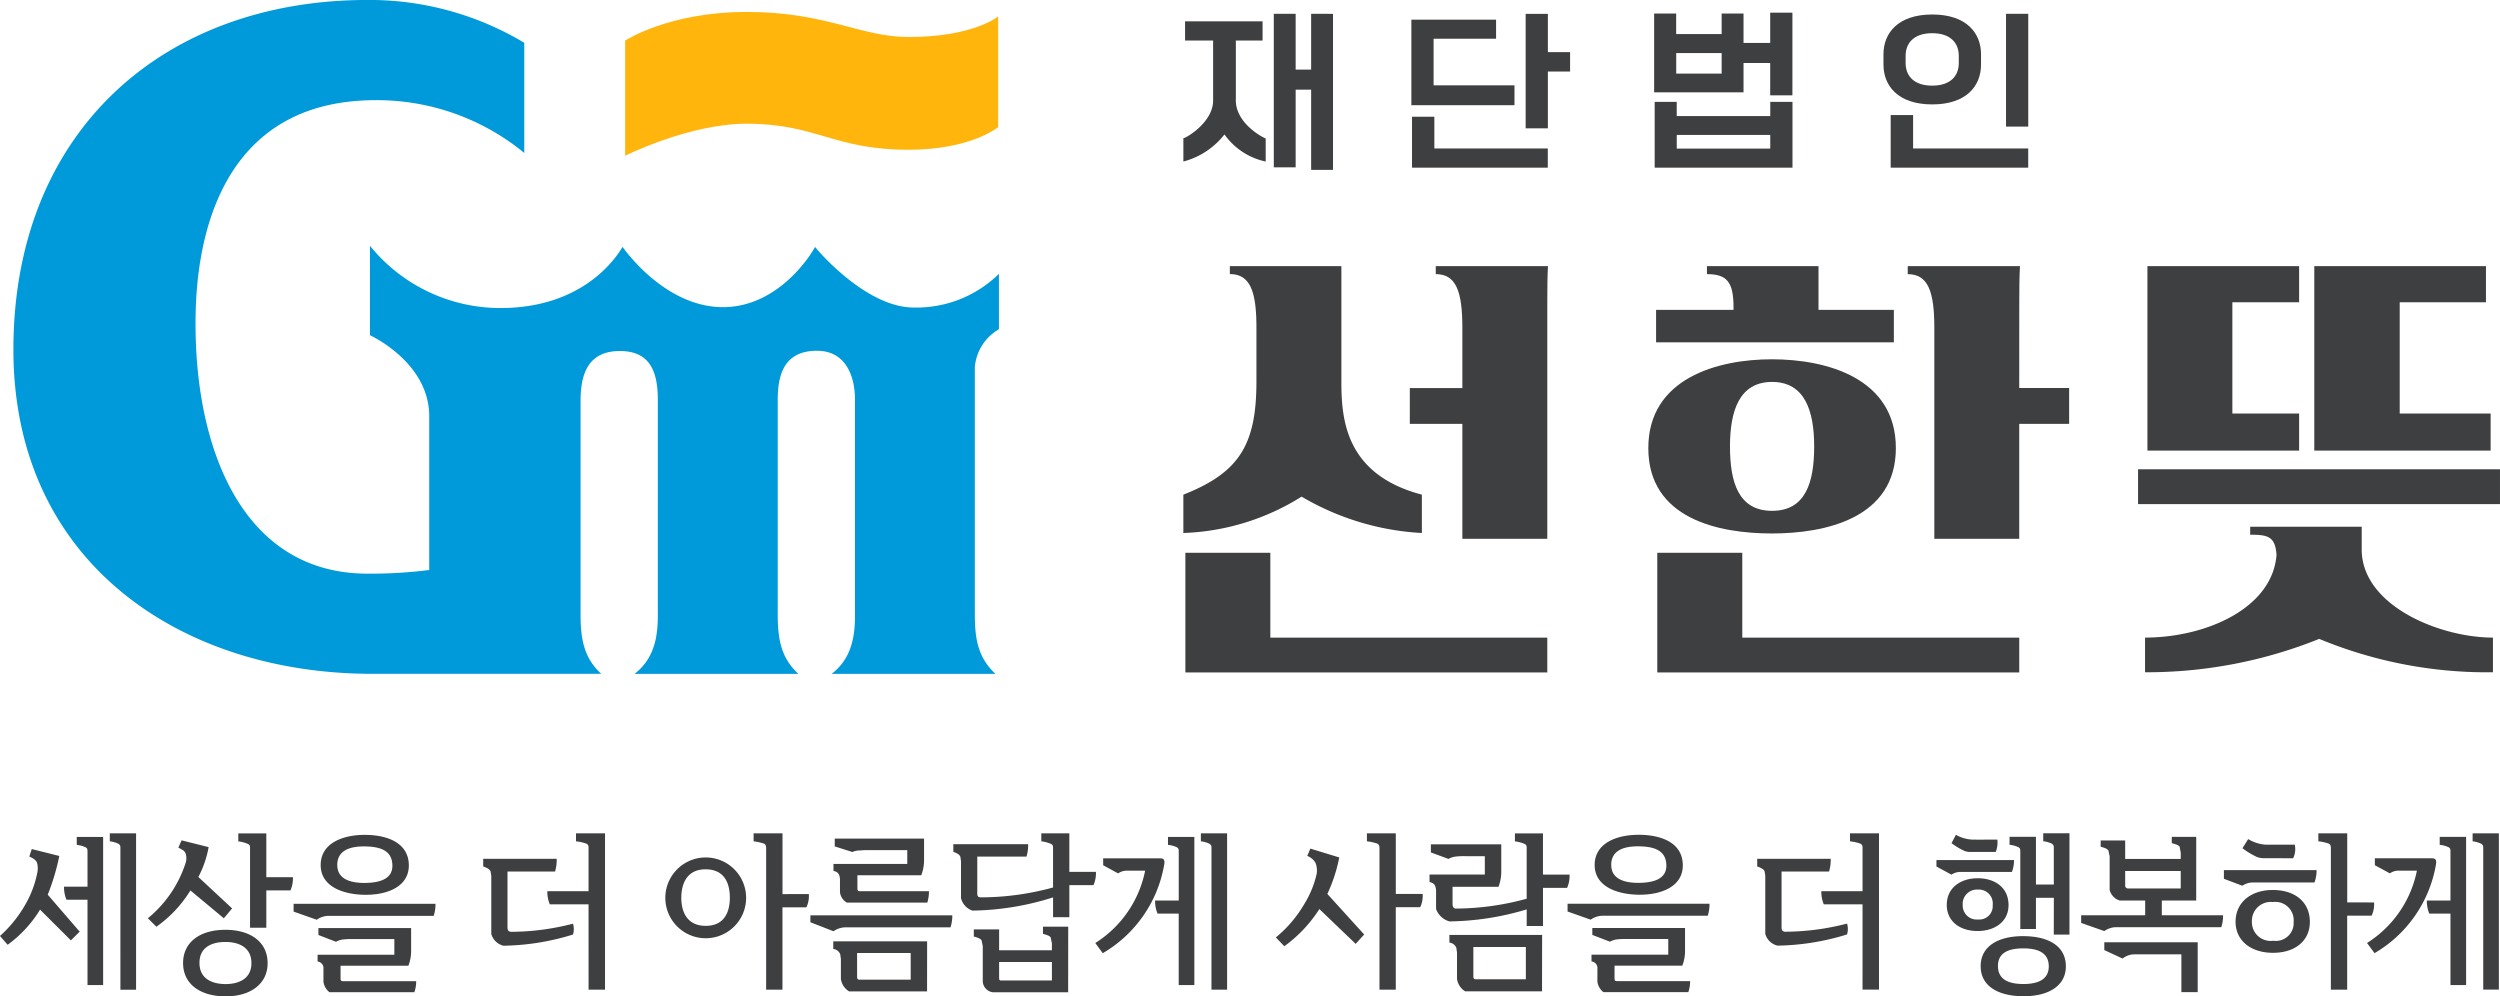
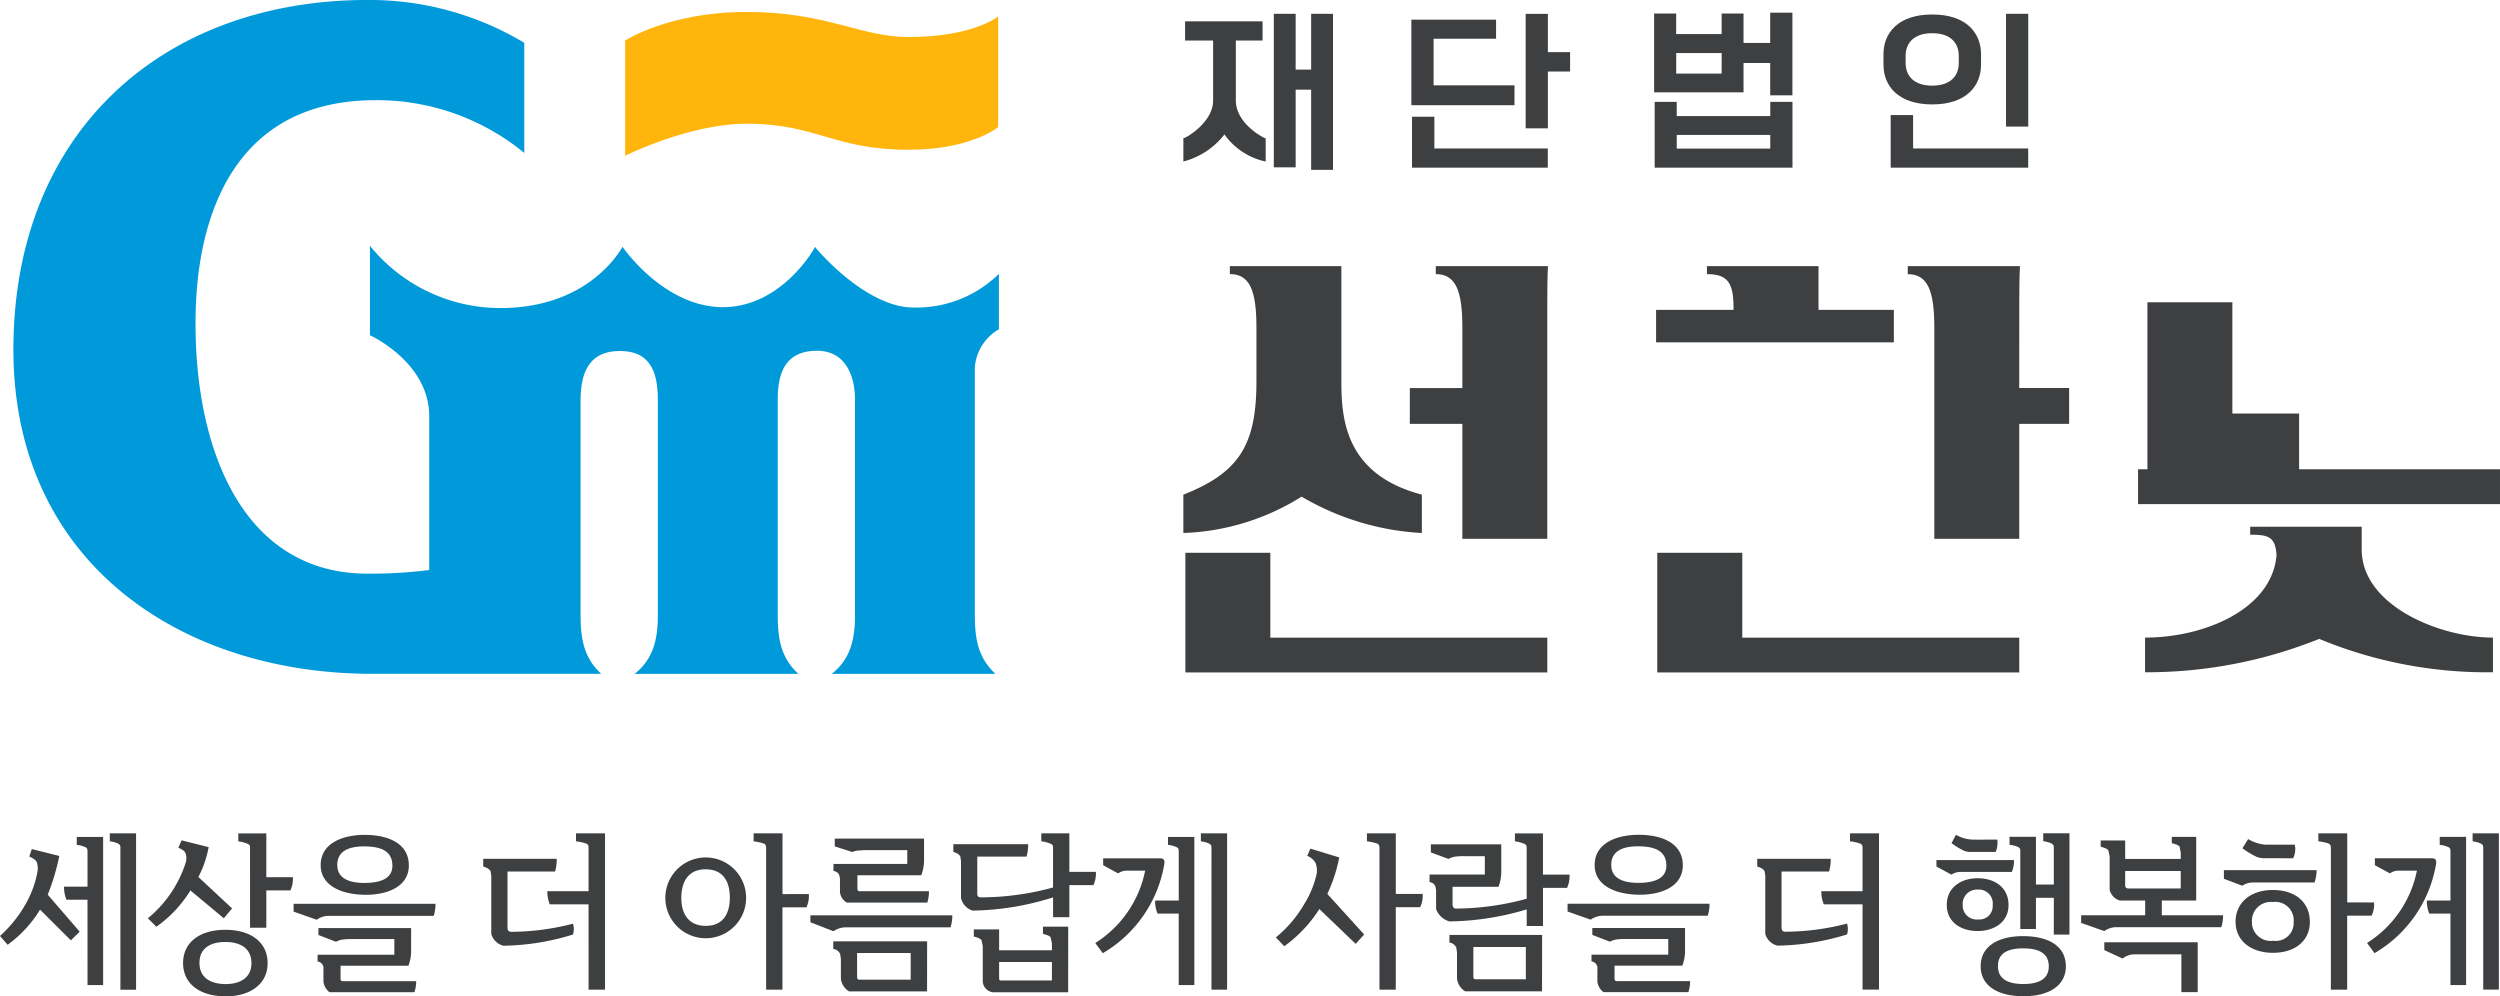
<svg xmlns="http://www.w3.org/2000/svg" width="216.311" height="86.204" viewBox="0 0 216.311 86.204">
  <g id="logo-goodmind" transform="translate(-88.741 -195.395)">
    <path id="패스_1306" data-name="패스 1306" d="M96.313,261.805h1.352v-12.82H95.382v.69a2.312,2.312,0,0,1,.789.218c.126.1.142.147.142.383v3.011H94.281a2.813,2.813,0,0,0,.211,1.131h1.82Zm2.846.4h1.356V248.677H98.242v.69a2.311,2.311,0,0,1,.763.219c.141.118.153.162.153.367Zm-3.524-5.022-2.763-3.2a19.554,19.554,0,0,0,1-3.349l-2.383-.6-.211.648c.478.221.579.35.663.528a1.779,1.779,0,0,1,.028.866,8.911,8.911,0,0,1-.961,2.628,10.9,10.9,0,0,1-2.268,2.851l.662.762a10.545,10.545,0,0,0,2.805-3.04l2.666,2.658Zm12.6-.161c-2.214,0-3.653,1.087-3.653,2.877s1.439,2.88,3.694,2.88c2.171,0,3.621-1.1,3.621-2.865,0-1.82-1.451-2.892-3.663-2.892m-1.44-7.153-2.341-.587-.28.632c.436.221.521.279.621.484a1.336,1.336,0,0,1,.027.778,10.268,10.268,0,0,1-3.284,4.847l.733.734a10.581,10.581,0,0,0,2.945-3.142l2.892,2.409.717-.853-2.919-2.717a9.036,9.036,0,0,0,.889-2.585m3.582,6.976h1.409v-3.23h2.087a2.535,2.535,0,0,0,.212-1.146h-2.3v-3.788h-2.425v.69a2.947,2.947,0,0,1,.862.234c.138.1.154.147.154.352ZM106,259.882c0-1.4,1.142-1.808,2.242-1.808s2.253.413,2.253,1.836c0,1.38-1.142,1.807-2.226,1.807-1.127,0-2.269-.426-2.269-1.835m8.144-5.111v.675l2,.705a1.861,1.861,0,0,1,.957-.337h9.166a3.262,3.262,0,0,0,.154-1.043Zm3.778-3.349c0-1.217,1-1.629,2.37-1.616,1.437.015,2.383.4,2.4,1.647.016,1.1-.958,1.5-2.367,1.513s-2.4-.413-2.4-1.544m2.37-2.615c-1.876,0-3.808.705-3.808,2.615,0,1.853,1.932,2.556,3.851,2.571,1.945.014,3.777-.719,3.777-2.54,0-1.941-1.832-2.646-3.82-2.646m-1.847,12.661c-.2,0-.24-.045-.24-.265v-1.072h5.867a3.48,3.48,0,0,0,.238-1.307v-1.953h-8.021v.6l1.521.586a1.714,1.714,0,0,1,.635-.2,6.24,6.24,0,0,1,.844-.031h3.569v1.352h-6.641v.586a.578.578,0,0,1,.507.648v1.1a1.388,1.388,0,0,0,.521.911h7.346a2.77,2.77,0,0,0,.156-.954Zm21.218.733h1.425V248.677h-2.512v.69a3.805,3.805,0,0,1,.947.219c.126.118.139.162.139.367v3.731h-3.566a2.836,2.836,0,0,0,.211,1.131h3.355Zm-8.417-9.853v5.036A1.459,1.459,0,0,0,132.3,258.4a21.233,21.233,0,0,0,6.019-.97,1.606,1.606,0,0,0,0-.939,21.476,21.476,0,0,1-5.4.705c-.226-.06-.24-.133-.267-.323V251.98h4.117a3.548,3.548,0,0,0,.139-1.1h-6.358v.66c.451.162.566.28.635.411Zm18.541-1.586a3.495,3.495,0,1,0,.027,6.99,3.495,3.495,0,0,0-.027-6.99m-2.1,3.509c0-1.233.48-2.482,2.1-2.482,1.665,0,2.114,1.249,2.1,2.512-.012,1.116-.434,2.379-2.084,2.379s-2.115-1.263-2.115-2.409m8.756-.338v-5.256h-2.5v.69a4.531,4.531,0,0,1,.874.189c.154.06.21.192.21.4V262.2h1.411v-7.122h2.072a2.29,2.29,0,0,0,.211-1.146Zm2.413,1.836v.6l2,.778a1.868,1.868,0,0,1,.957-.337h9.166a3.34,3.34,0,0,0,.156-1.043Zm10.1,2.248h-8.12v.659a.74.74,0,0,1,.6.456l.058.413v1.717a1.494,1.494,0,0,0,.705,1.087h6.752ZM162.9,259.03h4.638v2.306h-4.425c-.142,0-.212-.045-.212-.264Zm.254-5.346c-.169,0-.226-.06-.226-.264V252.3h5.525a3.646,3.646,0,0,0,.241-1.337V249.13h-7.727v.675l1.524.486a1.539,1.539,0,0,1,.647-.133,6.744,6.744,0,0,1,.832-.028h3.272v1.19h-6.386v.6c.394.1.52.263.563.7v1.146a1.191,1.191,0,0,0,.594.9h6.964a3.227,3.227,0,0,0,.141-.984Zm18.014,3.069h-2.186v.617c.479.133.537.177.663.294l.112.529v.6h-4.567v-1.808H173v.617c.48.133.536.192.663.309l.111.514V261.5a1,1,0,0,0,.874.926h6.515Zm-1.311-.823h1.409v-2.776h2.089a2.565,2.565,0,0,0,.21-1.145h-2.3v-3.333H178.84v.69a2.935,2.935,0,0,1,.861.234c.142.1.154.147.154.352v3.408a23.568,23.568,0,0,1-6.272.853c-.214-.015-.284-.1-.284-.337v-3.188h4.259a3.4,3.4,0,0,0,.141-1.072h-6.471v.66c.452.162.536.279.606.411l.057.4v3.187a1.505,1.505,0,0,0,.988,1.087,23.982,23.982,0,0,0,6.978-1.145Zm-.1,3.877v1.6h-4.385c-.157,0-.183-.058-.183-.234v-1.367Zm10.971-4.186v6.183h1.353v-12.82H189.8v.69a2.292,2.292,0,0,1,.789.218c.127.1.142.147.142.383v4.216h-2.046a2.792,2.792,0,0,0,.214,1.13Zm2.834,6.58h1.353V248.677h-2.269v.69a2.291,2.291,0,0,1,.761.219c.141.118.156.162.156.367Zm-7.29-10.294h1.551a9.629,9.629,0,0,1-4.313,6.258l.647.88a11.037,11.037,0,0,0,5.317-7.666c.054-.338.027-.543-.382-.543h-4.9v.6l1.294.705a1.3,1.3,0,0,1,.79-.235m20.5,5.521-3.187-3.51a13.469,13.469,0,0,0,1.031-3.156l-2.5-.765-.269.631a1.412,1.412,0,0,1,.721.617,1.885,1.885,0,0,1,.1.9,8.383,8.383,0,0,1-1.058,2.613,10.633,10.633,0,0,1-2.481,2.923l.732.763a11.761,11.761,0,0,0,3.033-3.217l3.142,3.012Zm2.736-3.51v-5.241h-2.5v.69a4.479,4.479,0,0,1,.876.189c.154.06.211.192.211.4V262.2h1.411v-7.137h2.114a2.287,2.287,0,0,0,.211-1.146Zm3.485-.322v1.629a1.729,1.729,0,0,0,1.157,1.072,24.066,24.066,0,0,0,6.683-1.041v1.437h1.41v-3.3h2.087a2.535,2.535,0,0,0,.211-1.146h-2.3v-3.567h-2.426v.69a2.923,2.923,0,0,1,.861.234c.141.1.156.147.156.352v4.377a23.373,23.373,0,0,1-6.161.853c-.211-.045-.226-.177-.253-.353V253.3h3.975a3.672,3.672,0,0,0,.241-1.336v-2.336h-6.092v.7l1.524.56a1.712,1.712,0,0,1,.65-.207,6.437,6.437,0,0,1,.832-.03h1.662v1.586H212.43v.647c.4.1.522.264.563.705m9.179,3.879H214.15v.659a.735.735,0,0,1,.6.456l.058.41v2.263a1.5,1.5,0,0,0,.7,1.087h6.655Zm-5.95,1.041h4.542v2.792h-4.331c-.141,0-.211-.045-.211-.265Zm8.152-3.745v.675l2,.705a1.857,1.857,0,0,1,.958-.337H236.5a3.153,3.153,0,0,0,.154-1.043Zm3.777-3.349c0-1.217,1-1.629,2.371-1.616,1.437.015,2.38.4,2.4,1.647.013,1.1-.959,1.5-2.368,1.513s-2.4-.413-2.4-1.544m2.371-2.615c-1.876,0-3.807.705-3.807,2.615,0,1.853,1.931,2.556,3.849,2.571,1.943.014,3.778-.719,3.778-2.54,0-1.941-1.835-2.646-3.82-2.646m-1.849,12.661c-.2,0-.238-.045-.238-.265v-1.072H234.3a3.453,3.453,0,0,0,.238-1.307v-1.953h-8.022v.6l1.524.586a1.709,1.709,0,0,1,.633-.2,6.273,6.273,0,0,1,.846-.031h3.567v1.352h-6.641v.586a.58.58,0,0,1,.51.648v1.1a1.381,1.381,0,0,0,.52.911h7.347a2.871,2.871,0,0,0,.154-.954Zm21.22.733h1.424V248.677h-2.51v.69a3.776,3.776,0,0,1,.946.219c.126.118.141.162.141.367v3.731h-3.566a2.813,2.813,0,0,0,.211,1.131h3.355Zm-8.416-9.853v5.036a1.452,1.452,0,0,0,1.057,1.015,21.233,21.233,0,0,0,6.019-.97,1.617,1.617,0,0,0,0-.939,21.475,21.475,0,0,1-5.4.705c-.226-.06-.241-.133-.267-.323V251.98H247a3.55,3.55,0,0,0,.142-1.1h-6.36v.66c.452.162.566.28.636.411Zm18.384.219c-1.466,0-2.68.808-2.68,2.307,0,1.482,1.214,2.275,2.708,2.26,1.41-.014,2.636-.778,2.636-2.246,0-1.541-1.213-2.321-2.665-2.321m-1.3,2.307a1.235,1.235,0,0,1,1.31-1.324,1.2,1.2,0,0,1,1.284,1.337,1.156,1.156,0,0,1-1.257,1.248,1.211,1.211,0,0,1-1.337-1.261m7.88,2.568H267.8v-8.767H265.53v.69a2.271,2.271,0,0,1,.759.219c.142.118.156.162.156.367v3.159H264.9v-4.126h-2.284v.69a2.311,2.311,0,0,1,.789.218c.127.1.141.147.141.383v6.683H264.9v-2.7h1.549Zm-8.066-5.42h4.443a2.832,2.832,0,0,0,.183-1.027h-6.712v.558l1.3.705a1.335,1.335,0,0,1,.789-.235m5.415,5.553c-2.171,0-3.678.88-3.678,2.6s1.508,2.6,3.722,2.6c2.157,0,3.65-.9,3.65-2.586,0-1.747-1.493-2.613-3.693-2.613m-2.183,2.585c0-1.249,1.084-1.526,2.183-1.526,1.115,0,2.214.277,2.214,1.555,0,1.234-1.1,1.528-2.186,1.528-1.127,0-2.211-.294-2.211-1.556m-.2-9.87H259.3a1.573,1.573,0,0,1-.548-.073,5.812,5.812,0,0,1-1.157-.69l.38-.721a3.207,3.207,0,0,0,1.368.413c.832.015.945,0,2.214,0a2.081,2.081,0,0,1-.141,1.072m17.352-1.306h-2.115v.543c.48.131.548.176.675.292l.1.529v.545h-4.807v-1.6H270.5v.543c.479.131.536.189.663.309l.114.513v2.907a1.283,1.283,0,0,0,.874.927h2.2v1.277h-5.539v.66l2,.705a1.894,1.894,0,0,1,.961-.337h9.163a3.137,3.137,0,0,0,.154-1.028h-5.3v-1.277h2.976Zm.127,9.12h-8.08v.675l1.579.733a1.712,1.712,0,0,1,.819-.352c.184-.015.578-.015.747-.015h3.524v3.275h1.411Zm-1.468-6.17v1.513h-4.552a.246.246,0,0,1-.254-.279v-1.234Zm7.959,1.646c-1.9,0-3.214,1.087-3.214,2.747,0,1.629,1.311,2.688,3.242,2.688s3.186-1.058,3.186-2.673c0-1.689-1.241-2.762-3.214-2.762m-1.8,2.747a1.637,1.637,0,0,1,1.818-1.705,1.587,1.587,0,0,1,1.792,1.72,1.541,1.541,0,0,1-1.762,1.629,1.619,1.619,0,0,1-1.847-1.644m-2.425-4.466v.75l1.593.6a1.7,1.7,0,0,1,.817-.28H289a3.08,3.08,0,0,0,.183-1.072Zm5.991-1.027a1.805,1.805,0,0,0,.142-1.176h-2.554a3.409,3.409,0,0,1-1.479-.484l-.494.793a6.807,6.807,0,0,0,1.268.763,1.823,1.823,0,0,0,.662.1Zm4.681,3.819v-5.977h-2.5v.69a4.446,4.446,0,0,1,.873.189c.158.06.211.192.211.4V262.2h1.411v-6.4h2.115a2.274,2.274,0,0,0,.212-1.145Zm8.932.968v6.183h1.353v-12.82h-2.284v.69a2.322,2.322,0,0,1,.792.218c.125.1.139.147.139.383v4.216h-2.044a2.816,2.816,0,0,0,.21,1.13Zm2.835,6.58h1.353V248.677h-2.272v.69a2.332,2.332,0,0,1,.765.219c.139.118.154.162.154.367Zm-7.29-10.294h1.552a9.633,9.633,0,0,1-4.316,6.258l.65.88a11.042,11.042,0,0,0,5.314-7.666c.057-.338.027-.543-.38-.543h-4.907v.6l1.3.705a1.294,1.294,0,0,1,.789-.235" transform="translate(0 18.824)" fill="#3d3f41" />
    <path id="패스_1307" data-name="패스 1307" d="M168.942,203.6V198.42h2.313v-1.66h-6.706v1.66h2.426v5.2c0,1.869-2.338,3.249-2.573,3.249,0,0,0,1.457,0,2.02a6.632,6.632,0,0,0,3.555-2.345,5.84,5.84,0,0,0,3.567,2.345v-2c-.106,0-2.585-1.24-2.585-3.3" transform="translate(26.73 0.482)" fill="#3d3f41" />
    <path id="패스_1308" data-name="패스 1308" d="M173.414,196.279v4.826h-1.34v-4.826h-1.891v13.283h1.891v-6.72h1.34v6.938h1.892v-13.5Z" transform="translate(28.773 0.312)" fill="#3d3f41" />
    <path id="패스_1309" data-name="패스 1309" d="M187.9,204.185h-8.922v-7.4h7.329v1.65h-5.406v4.03h7Zm-6.933,1v2.746h9.815v1.66H179.033v-4.406Zm7.9-8.9h1.922v3.309h1.922v1.679h-1.922v4.911h-1.922Z" transform="translate(31.881 0.312)" fill="#3d3f41" />
    <path id="패스_1310" data-name="패스 1310" d="M202.235,196.277v2.544h2.307v-2.616h1.922v7.153h-1.922v-2.8h-2.307V203.1H194.5v-6.822h1.907v1.777h3.934v-1.777Zm-5.78,7.646v1.229h8.093v-1.229h1.922v5.692H194.547v-5.692Zm3.887-4.22H196.41v1.777h3.931Zm4.206,7.079h-8.091v1.187h8.091Z" transform="translate(37.364 0.286)" fill="#3d3f41" />
    <path id="패스_1311" data-name="패스 1311" d="M209.163,199.777c0-1.807,1.229-3.44,4.221-3.44s4.22,1.633,4.22,3.44v.9c0,1.805-1.229,3.44-4.22,3.44s-4.221-1.635-4.221-3.44Zm2.564,5.262v2.891h9.96v1.659h-11.9v-4.55Zm3.953-5.132c0-1.041-.651-1.951-2.3-1.951s-2.3.911-2.3,1.951v.635c0,1.042.65,1.951,2.3,1.951s2.3-.909,2.3-1.951Zm4.087-3.628h1.923v9.756h-1.923Z" transform="translate(42.544 0.312)" fill="#3d3f41" />
    <path id="패스_1312" data-name="패스 1312" d="M202.055,230.738H194.7v10.354H226.02V238.08H202.055Z" transform="translate(37.436 12.486)" fill="#3d3f41" />
    <rect id="사각형_119" data-name="사각형 119" width="31.316" height="3.014" transform="translate(273.735 235.999)" fill="#3d3f41" />
    <path id="패스_1313" data-name="패스 1313" d="M171.881,230.738H164.53v10.354h31.315V238.08H171.881Z" transform="translate(26.775 12.486)" fill="#3d3f41" />
    <path id="패스_1314" data-name="패스 1314" d="M244.634,231.036v-1.965h-9.65v.693c1.563,0,2.171.162,2.28,1.757-.376,4.659-6.183,7.144-11.376,7.144v3a39.975,39.975,0,0,0,15.07-2.888,37.9,37.9,0,0,0,15.032,2.888v-3c-4.619,0-11.357-2.772-11.357-7.628" transform="translate(48.452 11.897)" fill="#3d3f41" />
-     <path id="패스_1315" data-name="패스 1315" d="M204.819,233.437c4.6,0,10.728-1.3,10.728-7.388,0-6.051-5.977-7.683-10.728-7.683-4.678,0-10.691,1.632-10.691,7.683,0,6.124,6.088,7.388,10.691,7.388m.018-13.112c2.828,0,3.642,2.5,3.642,5.576s-.716,5.577-3.642,5.577-3.642-2.5-3.642-5.577.812-5.576,3.642-5.576" transform="translate(37.232 8.116)" fill="#3d3f41" />
    <path id="패스_1316" data-name="패스 1316" d="M185.037,235.5v-3.318c-6.645-1.747-6.964-6.57-6.964-9.8v-9.974h-9.65v.692c1.744,0,2.3,1.468,2.3,4.622v4.661c0,5.46-1.466,7.89-6.323,9.8V235.5a20.5,20.5,0,0,0,10.231-3.146,22.868,22.868,0,0,0,10.4,3.146" transform="translate(26.73 6.012)" fill="#3d3f41" />
    <path id="패스_1317" data-name="패스 1317" d="M181.126,213.1c1.743,0,2.3,1.468,2.3,4.626v5.232h-4.547v3.1h4.547V236h7.348v-20.29c0-1.413.011-2.425.058-3.3h-9.709Z" transform="translate(31.845 6.012)" fill="#3d3f41" />
    <path id="패스_1318" data-name="패스 1318" d="M220.365,215.711c0-1.414.011-2.429.06-3.3h-9.71v.693c1.742,0,2.3,1.468,2.3,4.622V236h7.348v-9.943h4.317v-3.1h-4.317Z" transform="translate(43.092 6.012)" fill="#3d3f41" />
    <path id="패스_1319" data-name="패스 1319" d="M215.2,216.192h-6.52v-3.78h-9.653v.69c1.746,0,2.3.7,2.3,2.869v.221h-6.7v2.813H215.2Z" transform="translate(37.406 6.012)" fill="#3d3f41" />
-     <path id="패스_1320" data-name="패스 1320" d="M251.967,225.161H244.1v-9.623h7.462v-3.126H236.708v15.957h15.258Z" transform="translate(52.275 6.012)" fill="#3d3f41" />
-     <path id="패스_1321" data-name="패스 1321" d="M239.165,225.161h-5.776v-9.623h5.776v-3.126H226.039v15.957h13.126Z" transform="translate(48.506 6.012)" fill="#3d3f41" />
+     <path id="패스_1321" data-name="패스 1321" d="M239.165,225.161h-5.776v-9.623h5.776H226.039v15.957h13.126Z" transform="translate(48.506 6.012)" fill="#3d3f41" />
    <path id="패스_1322" data-name="패스 1322" d="M172.785,227.154V248.57c0,2.133.288,3.745,1.785,5.13H160.4c1.554-1.21,2.015-2.883,2.015-5.014V229.951c0-1.922-.75-4.206-3.284-4.206-2.765,0-3.4,1.943-3.4,4.228v18.6c0,2.133.288,3.745,1.785,5.13H143.34c1.554-1.21,2.016-2.883,2.016-5.014V229.973c0-2.533-.751-4.206-3.284-4.206-2.766,0-3.4,2.02-3.4,4.3v18.5c0,2.133.29,3.745,1.786,5.13H120.642c-16.625,0-31.044-9.692-31.044-28.05,0-18.909,13-30.255,30.651-30.255A26.049,26.049,0,0,1,133.8,199.1v9.529a20.074,20.074,0,0,0-12.843-4.567c-15.207,0-15.6,15.363-15.6,19.38,0,10.874,4.1,21.589,14.892,21.589a40.234,40.234,0,0,0,5.328-.317V231.4c0-4.666-5.129-7-5.129-7v-7.738a14.513,14.513,0,0,0,11.29,5.386c7.1,0,9.983-4.29,10.565-5.294,0,0,3.565,5.217,8.684,5.217,4.925,0,7.776-4.788,7.971-5.217.39.525,4.535,5.249,8.522,5.249a10.169,10.169,0,0,0,7.39-2.916v4.795a4.181,4.181,0,0,0-2.085,3.272" transform="translate(0.303 0)" fill="#009adb" />
    <path id="패스_1323" data-name="패스 1323" d="M139.21,196.159c-6.739,0-10.5,2.478-10.5,2.478V208.6s5.542-2.77,10.5-2.77c6.093,0,7.519,2.253,14.032,2.253,5.413,0,7.744-1.961,7.744-1.961v-9.576s-2.14,1.782-7.744,1.782c-4.18,0-7.1-2.171-14.032-2.171" transform="translate(14.121 0.27)" fill="#ffb50c" />
  </g>
</svg>